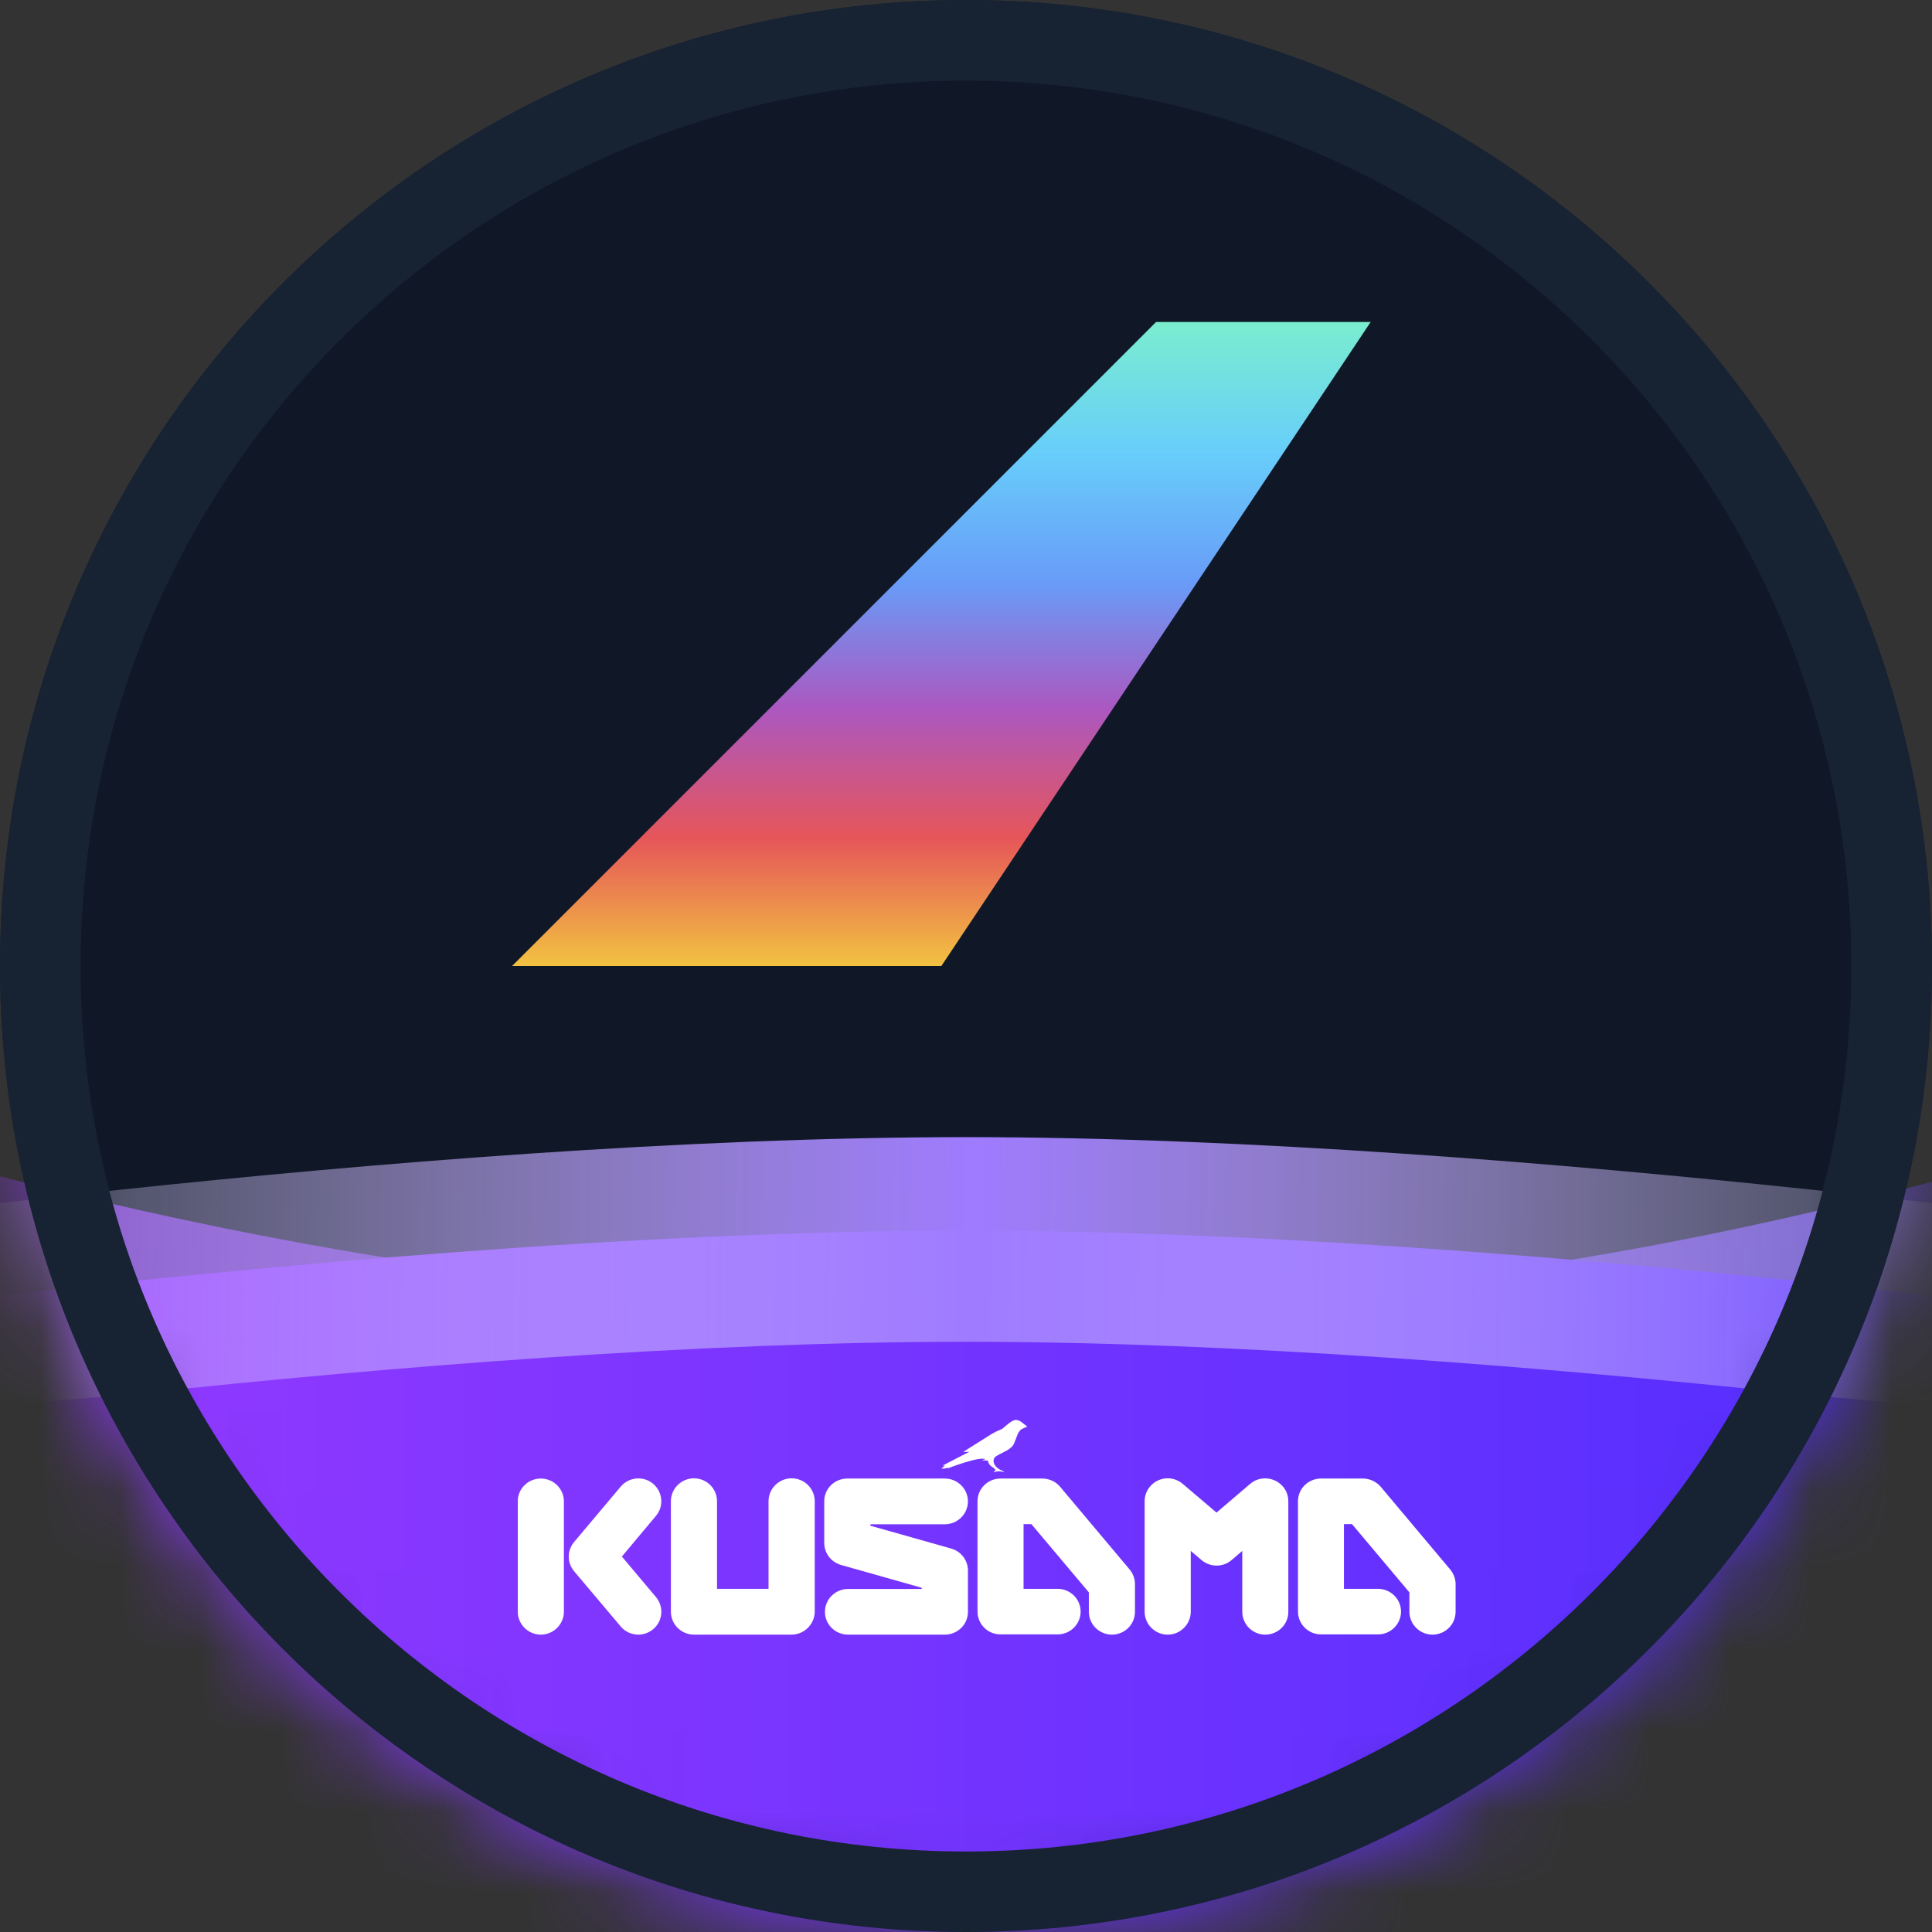
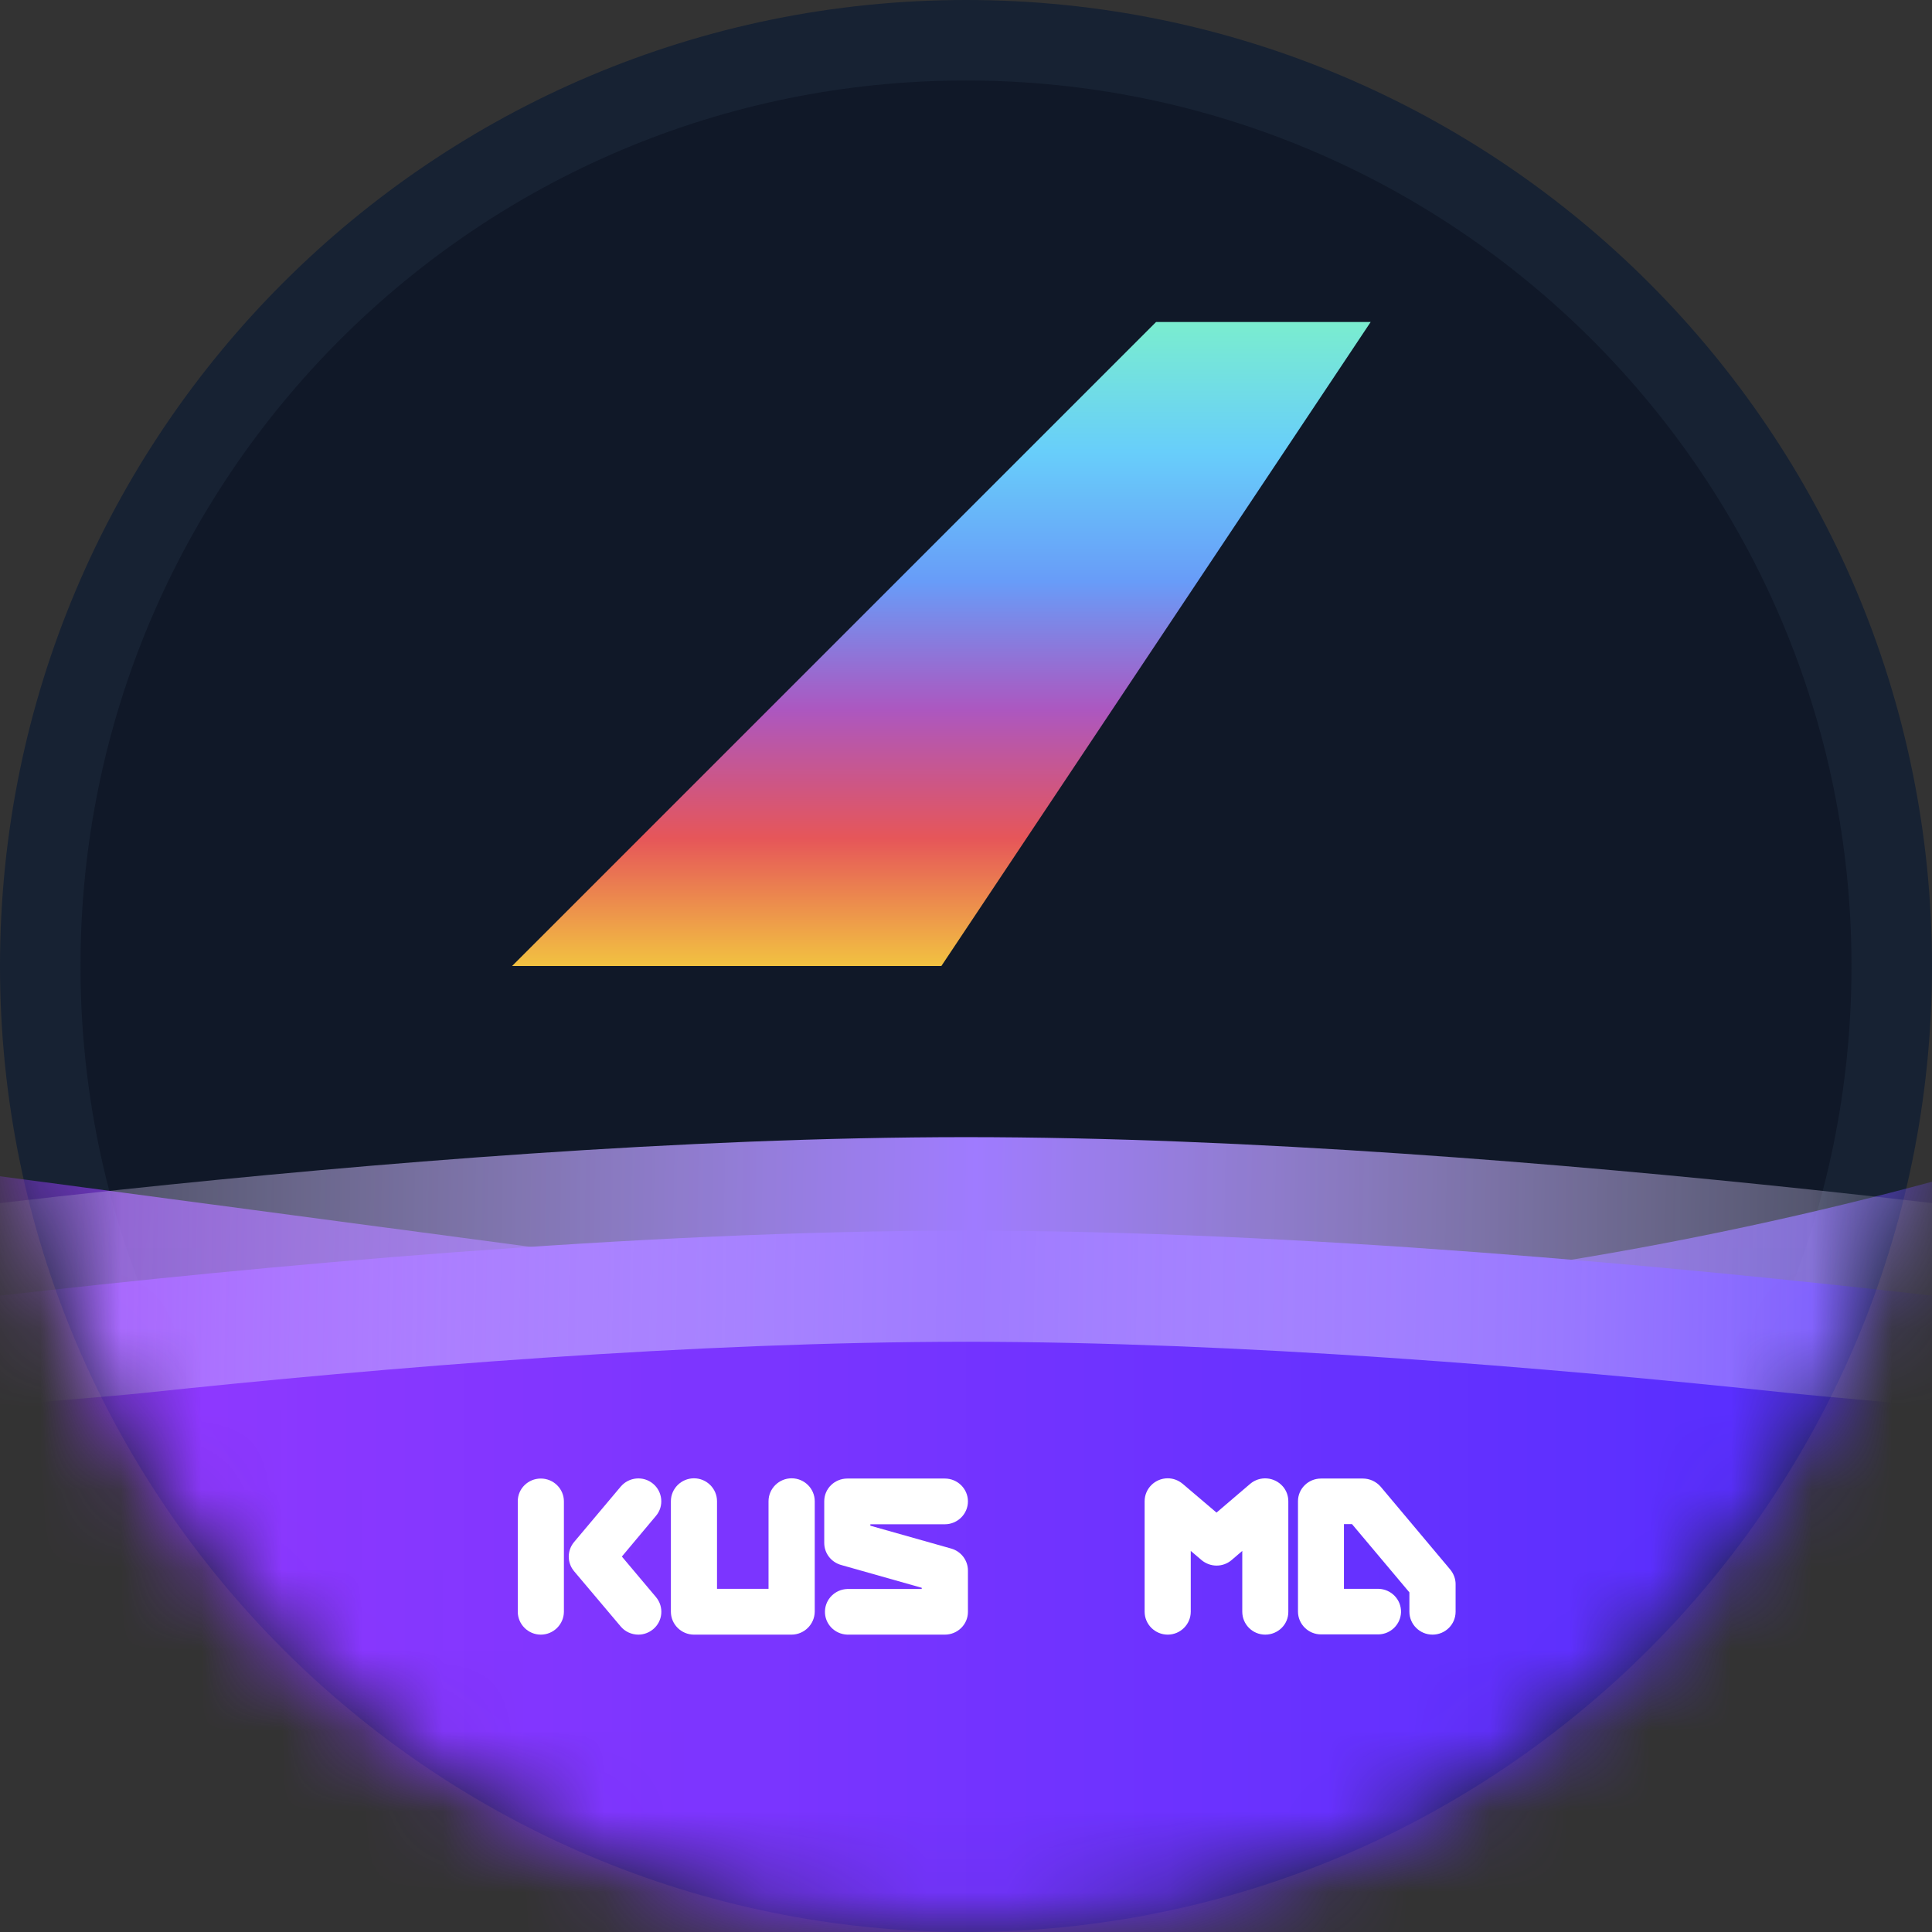
<svg xmlns="http://www.w3.org/2000/svg" width="24" height="24" viewBox="0 0 24 24" fill="none">
  <rect x="0" y="0" width="24" height="24" fill="#333333" stroke="none" />
  <path d="M23.5 12C23.5 18.351 18.351 23.5 12 23.5C5.649 23.5 0.5 18.351 0.5 12C0.5 5.649 5.649 0.5 12 0.5C18.351 0.5 23.5 5.649 23.5 12Z" fill="#101828" stroke="#172233" />
  <mask id="mask0_18592_3023" style="mask-type:alpha" maskUnits="userSpaceOnUse" x="0" y="0" width="24" height="24">
    <path fill-rule="evenodd" clip-rule="evenodd" d="M12 24C18.627 24 24 18.627 24 12C24 5.373 18.627 0 12 0C5.373 0 0 5.373 0 12C0 18.627 5.373 24 12 24Z" fill="#101828" />
  </mask>
  <g mask="url(#mask0_18592_3023)">
-     <path opacity="0.7" d="M0 14.612C0 17.07 0 20.276 0 22.734L24 22.734C24 21.338 24 11.87 24 14.68C21.255 15.422 17.121 16.249 12.305 16.249C7.343 16.249 2.91 15.372 0 14.612Z" fill="url(#paint0_linear_18592_3023)" />
+     <path opacity="0.7" d="M0 14.612C0 17.07 0 20.276 0 22.734L24 22.734C24 21.338 24 11.87 24 14.68C21.255 15.422 17.121 16.249 12.305 16.249Z" fill="url(#paint0_linear_18592_3023)" />
    <path d="M0 24.787C0 24.787 0 19.463 0 16.095C3.168 15.733 7.908 15.287 12.001 15.287C16.093 15.287 20.832 15.733 24 16.095C24 19.463 24 24.787 24 24.787H0Z" fill="url(#paint1_linear_18592_3023)" />
    <path d="M0 14.945C0 15.785 3.82442e-05 16.626 0 17.466C0.457 17.413 1.269 17.358 1.782 17.304C4.797 16.984 8.634 16.668 12.001 16.668C15.368 16.668 19.205 16.984 22.22 17.304C22.732 17.358 24 17.466 24 17.466C24 16.625 24 15.785 24 14.945C23.527 14.89 23.021 14.834 22.488 14.777C19.441 14.454 15.501 14.126 12.001 14.126C8.501 14.126 4.561 14.454 1.514 14.777C0.981 14.834 0.474 14.89 0 14.945Z" fill="url(#paint2_linear_18592_3023)" />
    <path d="M6.718 20.306C6.561 20.306 6.432 20.178 6.432 20.021V18.649C6.432 18.492 6.561 18.367 6.718 18.367C6.876 18.367 7.005 18.494 7.005 18.651V20.024C7.003 20.178 6.876 20.306 6.718 20.306Z" fill="white" />
    <path d="M7.93 20.306C7.845 20.306 7.763 20.268 7.71 20.204L7.132 19.519C7.043 19.413 7.043 19.261 7.132 19.155L7.71 18.468C7.812 18.347 7.992 18.331 8.112 18.431C8.232 18.53 8.25 18.71 8.15 18.829L7.725 19.336L8.15 19.841C8.25 19.962 8.234 20.14 8.112 20.24C8.061 20.282 7.996 20.306 7.93 20.306Z" fill="white" />
    <path d="M9.832 20.306H8.621C8.463 20.306 8.334 20.178 8.334 20.021V18.649C8.334 18.492 8.463 18.364 8.621 18.364C8.778 18.364 8.907 18.492 8.907 18.649V19.737H9.547V18.649C9.547 18.492 9.676 18.364 9.834 18.364C9.992 18.364 10.121 18.492 10.121 18.649V20.021C10.119 20.178 9.99 20.306 9.832 20.306Z" fill="white" />
    <path d="M11.737 20.306H10.526C10.368 20.301 10.243 20.171 10.248 20.015C10.252 19.865 10.374 19.744 10.526 19.739H11.45V19.724L10.446 19.44C10.323 19.404 10.239 19.294 10.239 19.166V18.649C10.239 18.492 10.368 18.367 10.526 18.367H11.737C11.895 18.367 12.024 18.494 12.024 18.651C12.024 18.807 11.895 18.935 11.737 18.935H10.812V18.953L11.817 19.237C11.939 19.272 12.024 19.383 12.024 19.51V20.024C12.024 20.18 11.895 20.306 11.737 20.306Z" fill="white" />
    <path d="M15.717 20.306C15.559 20.306 15.432 20.178 15.432 20.021V19.266L15.299 19.38C15.192 19.471 15.035 19.471 14.926 19.38L14.792 19.266V20.021C14.792 20.178 14.663 20.306 14.506 20.306C14.348 20.306 14.219 20.178 14.219 20.021V18.649C14.219 18.492 14.348 18.364 14.506 18.364C14.575 18.364 14.639 18.389 14.692 18.433L15.112 18.79L15.53 18.433C15.65 18.331 15.83 18.345 15.935 18.464C15.979 18.514 16.004 18.58 16.004 18.649V20.021C16.006 20.178 15.877 20.306 15.717 20.306Z" fill="white" />
-     <path d="M13.812 20.306C13.655 20.306 13.526 20.178 13.526 20.021V19.781L12.812 18.933H12.715V19.737H13.146C13.304 19.742 13.428 19.872 13.424 20.028C13.419 20.178 13.297 20.299 13.146 20.303H12.428C12.27 20.303 12.143 20.176 12.143 20.019V18.649C12.143 18.492 12.272 18.367 12.428 18.367H12.948C13.032 18.367 13.115 18.404 13.168 18.468L14.033 19.497C14.075 19.548 14.099 19.612 14.099 19.678V20.021C14.099 20.178 13.973 20.306 13.812 20.306Z" fill="white" />
    <path d="M17.795 20.306C17.637 20.306 17.508 20.178 17.508 20.021V19.781L16.795 18.933H16.695V19.737H17.126C17.284 19.742 17.408 19.872 17.404 20.028C17.399 20.178 17.277 20.299 17.126 20.303H16.41C16.253 20.303 16.124 20.176 16.124 20.019V18.649C16.124 18.492 16.253 18.367 16.41 18.367H16.93C17.015 18.367 17.095 18.404 17.151 18.468L18.015 19.497C18.057 19.548 18.082 19.612 18.082 19.678V20.021C18.082 20.18 17.953 20.306 17.795 20.306Z" fill="white" />
-     <path d="M12.701 17.675C12.681 17.657 12.659 17.644 12.632 17.64C12.599 17.635 12.566 17.657 12.543 17.673C12.521 17.688 12.477 17.728 12.459 17.743C12.441 17.759 12.397 17.767 12.323 17.811C12.25 17.855 11.966 18.036 11.966 18.036H12.039L11.708 18.206H11.741L11.694 18.241C11.721 18.248 11.748 18.243 11.772 18.23V18.241C11.772 18.241 12.166 18.087 12.241 18.127L12.194 18.14C12.199 18.14 12.272 18.144 12.272 18.144C12.277 18.175 12.294 18.204 12.321 18.219C12.366 18.248 12.368 18.265 12.368 18.265C12.368 18.265 12.346 18.274 12.346 18.287C12.388 18.274 12.432 18.274 12.472 18.287C12.472 18.287 12.47 18.274 12.439 18.265C12.408 18.252 12.381 18.232 12.361 18.204C12.343 18.179 12.337 18.149 12.348 18.12C12.359 18.091 12.397 18.076 12.474 18.036C12.566 17.99 12.588 17.955 12.599 17.926C12.61 17.897 12.632 17.845 12.641 17.818C12.65 17.794 12.666 17.774 12.686 17.756C12.71 17.743 12.737 17.732 12.761 17.723C12.766 17.726 12.717 17.686 12.701 17.675Z" fill="white" />
  </g>
-   <path d="M23.5 12C23.5 18.351 18.351 23.5 12 23.5C5.649 23.5 0.5 18.351 0.5 12C0.5 5.649 5.649 0.5 12 0.5C18.351 0.5 23.5 5.649 23.5 12Z" stroke="#172233" />
  <path d="M17.027 4H14.361L6.361 12H11.694L17.027 4Z" fill="url(#paint3_linear_18592_3023)" />
  <defs>
    <linearGradient id="paint0_linear_18592_3023" x1="-3.555" y1="13.521" x2="27.982" y2="19.051" gradientUnits="userSpaceOnUse">
      <stop stop-color="#9E3BFF" />
      <stop offset="1" stop-color="#6D55FF" />
    </linearGradient>
    <linearGradient id="paint1_linear_18592_3023" x1="-3.586" y1="15.757" x2="27.587" y2="15.757" gradientUnits="userSpaceOnUse">
      <stop stop-color="#9E3BFF" />
      <stop offset="1" stop-color="#492CFF" />
    </linearGradient>
    <linearGradient id="paint2_linear_18592_3023" x1="-3.543" y1="21.936" x2="27.436" y2="22.5" gradientUnits="userSpaceOnUse">
      <stop stop-color="white" stop-opacity="0" />
      <stop offset="0.501" stop-color="#9F7BFF" />
      <stop offset="1" stop-color="white" stop-opacity="0" />
    </linearGradient>
    <linearGradient id="paint3_linear_18592_3023" x1="11.694" y1="4" x2="11.694" y2="12" gradientUnits="userSpaceOnUse">
      <stop stop-color="#7AEDCF" />
      <stop offset="0.201" stop-color="#68CEFA" />
      <stop offset="0.403" stop-color="#689CF8" />
      <stop offset="0.602" stop-color="#AC57C0" />
      <stop offset="0.802" stop-color="#E65659" />
      <stop offset="1" stop-color="#F2C241" />
    </linearGradient>
  </defs>
</svg>